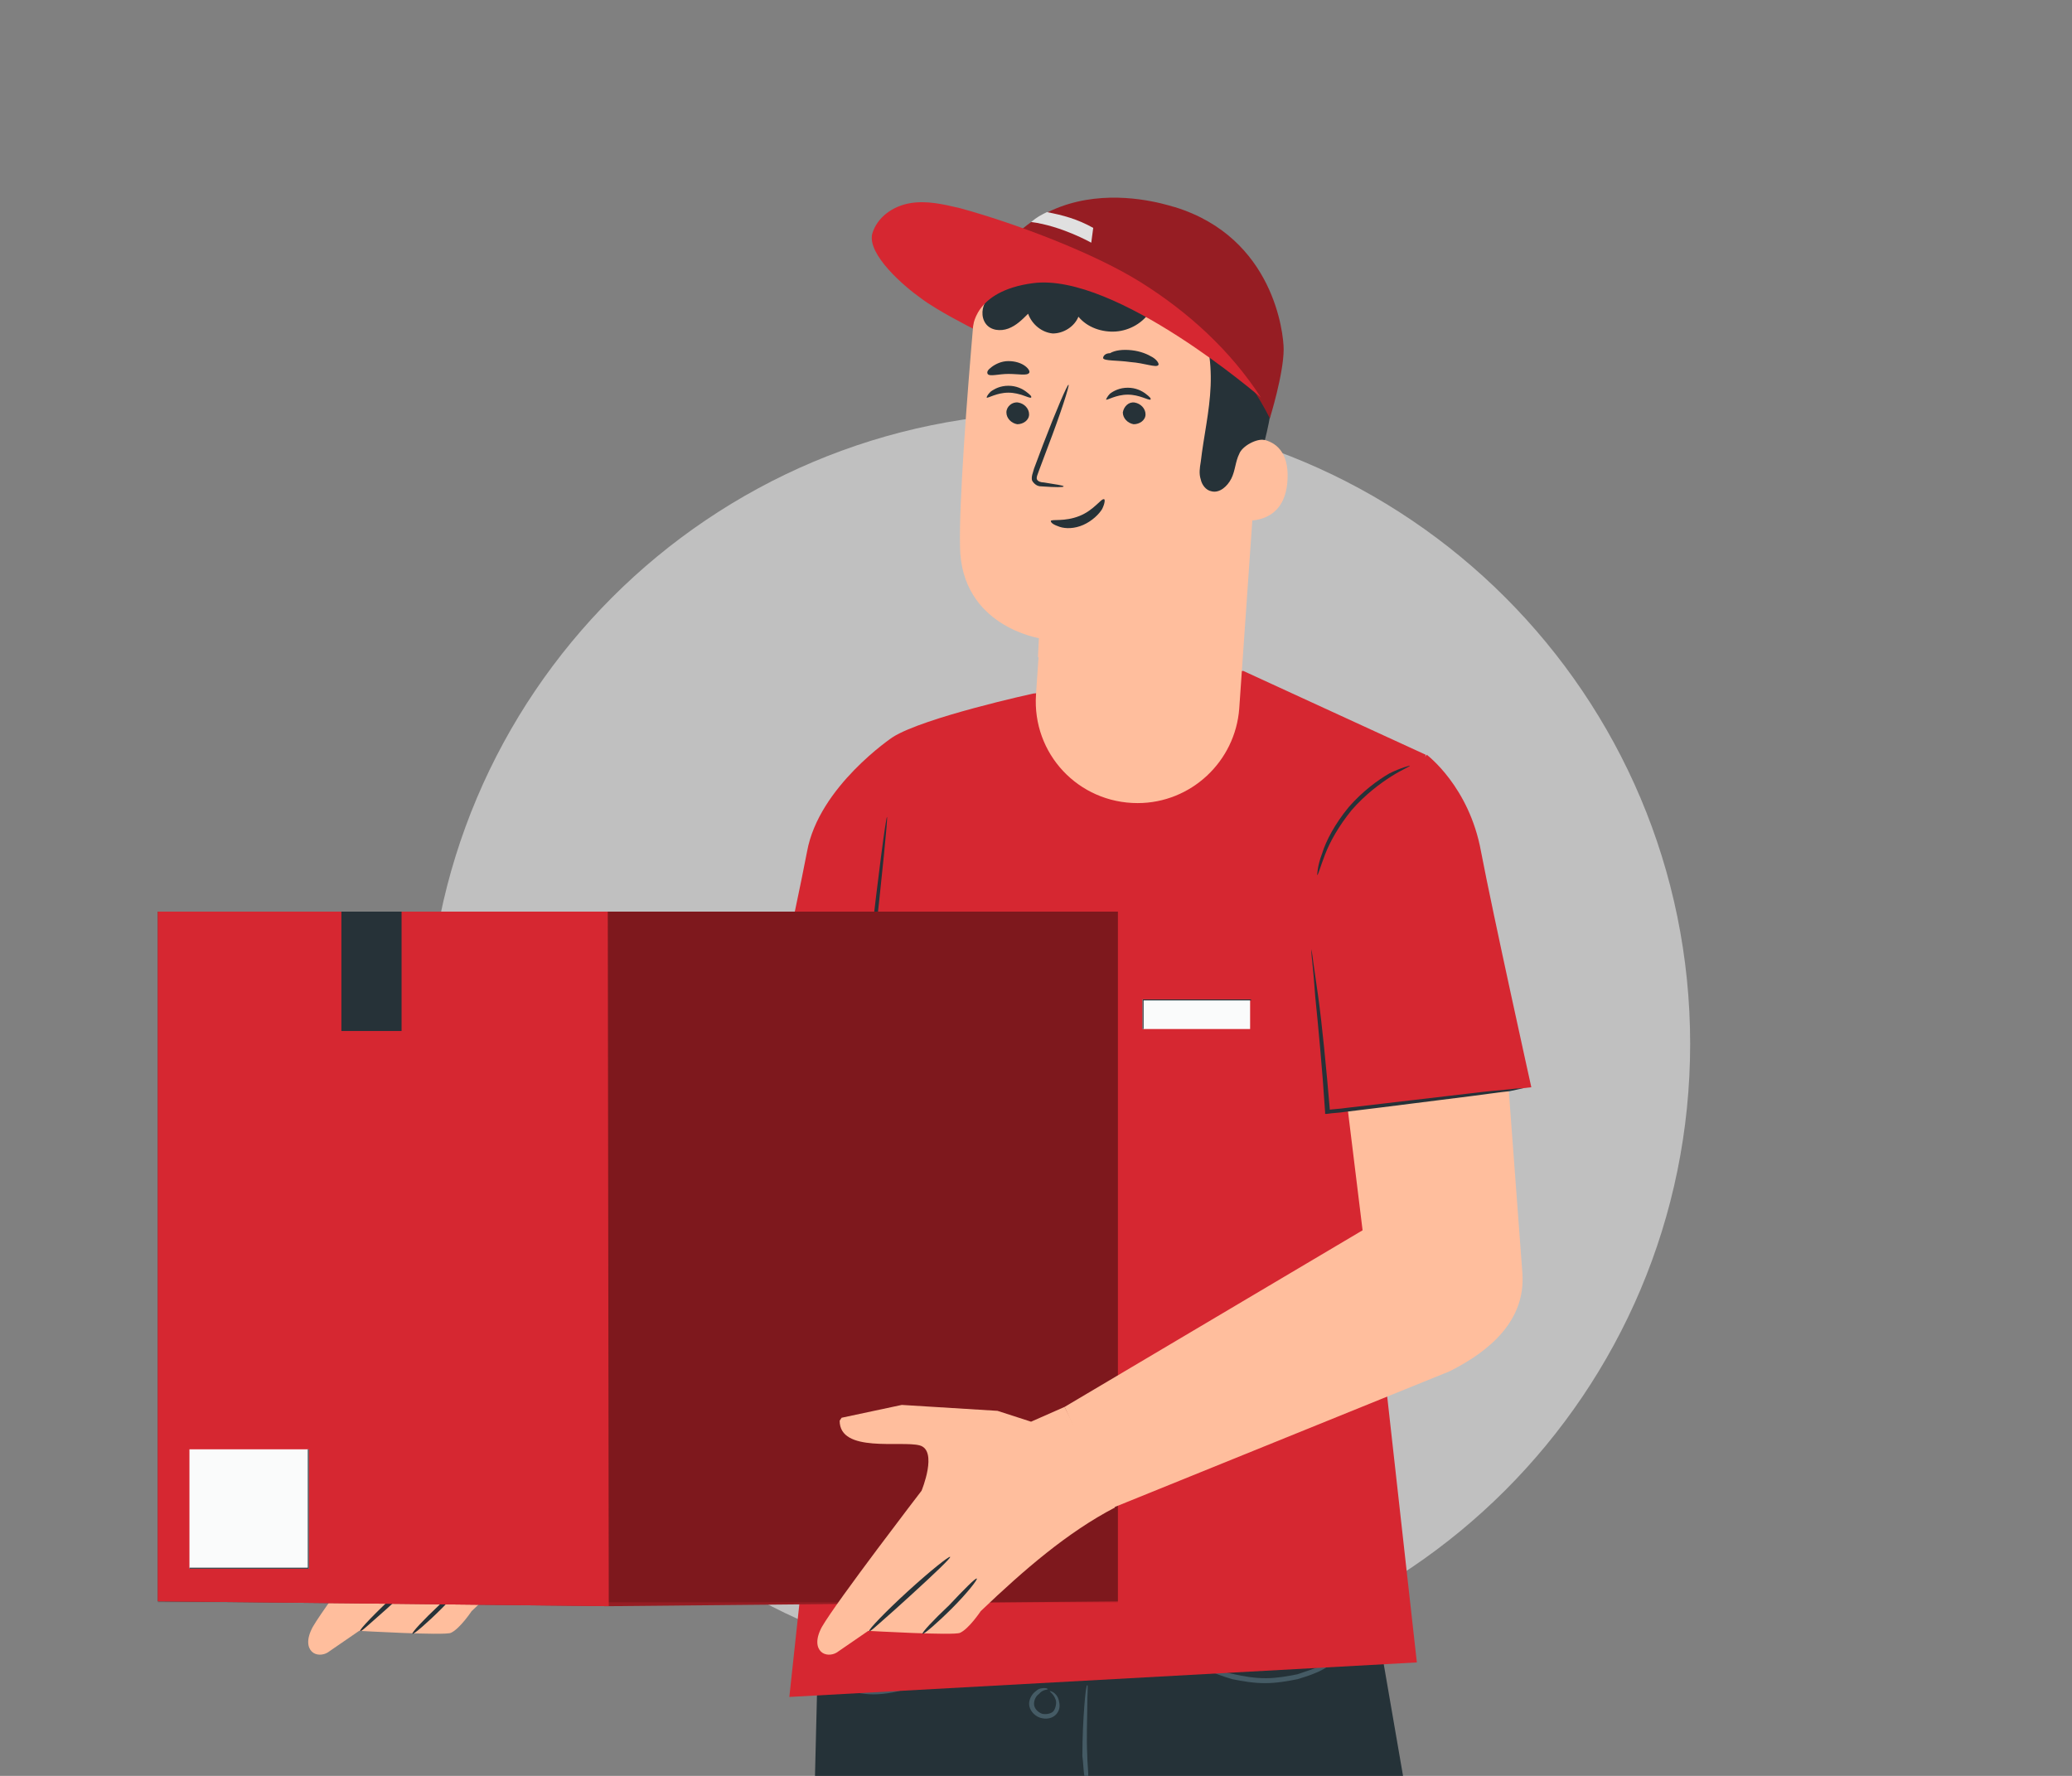
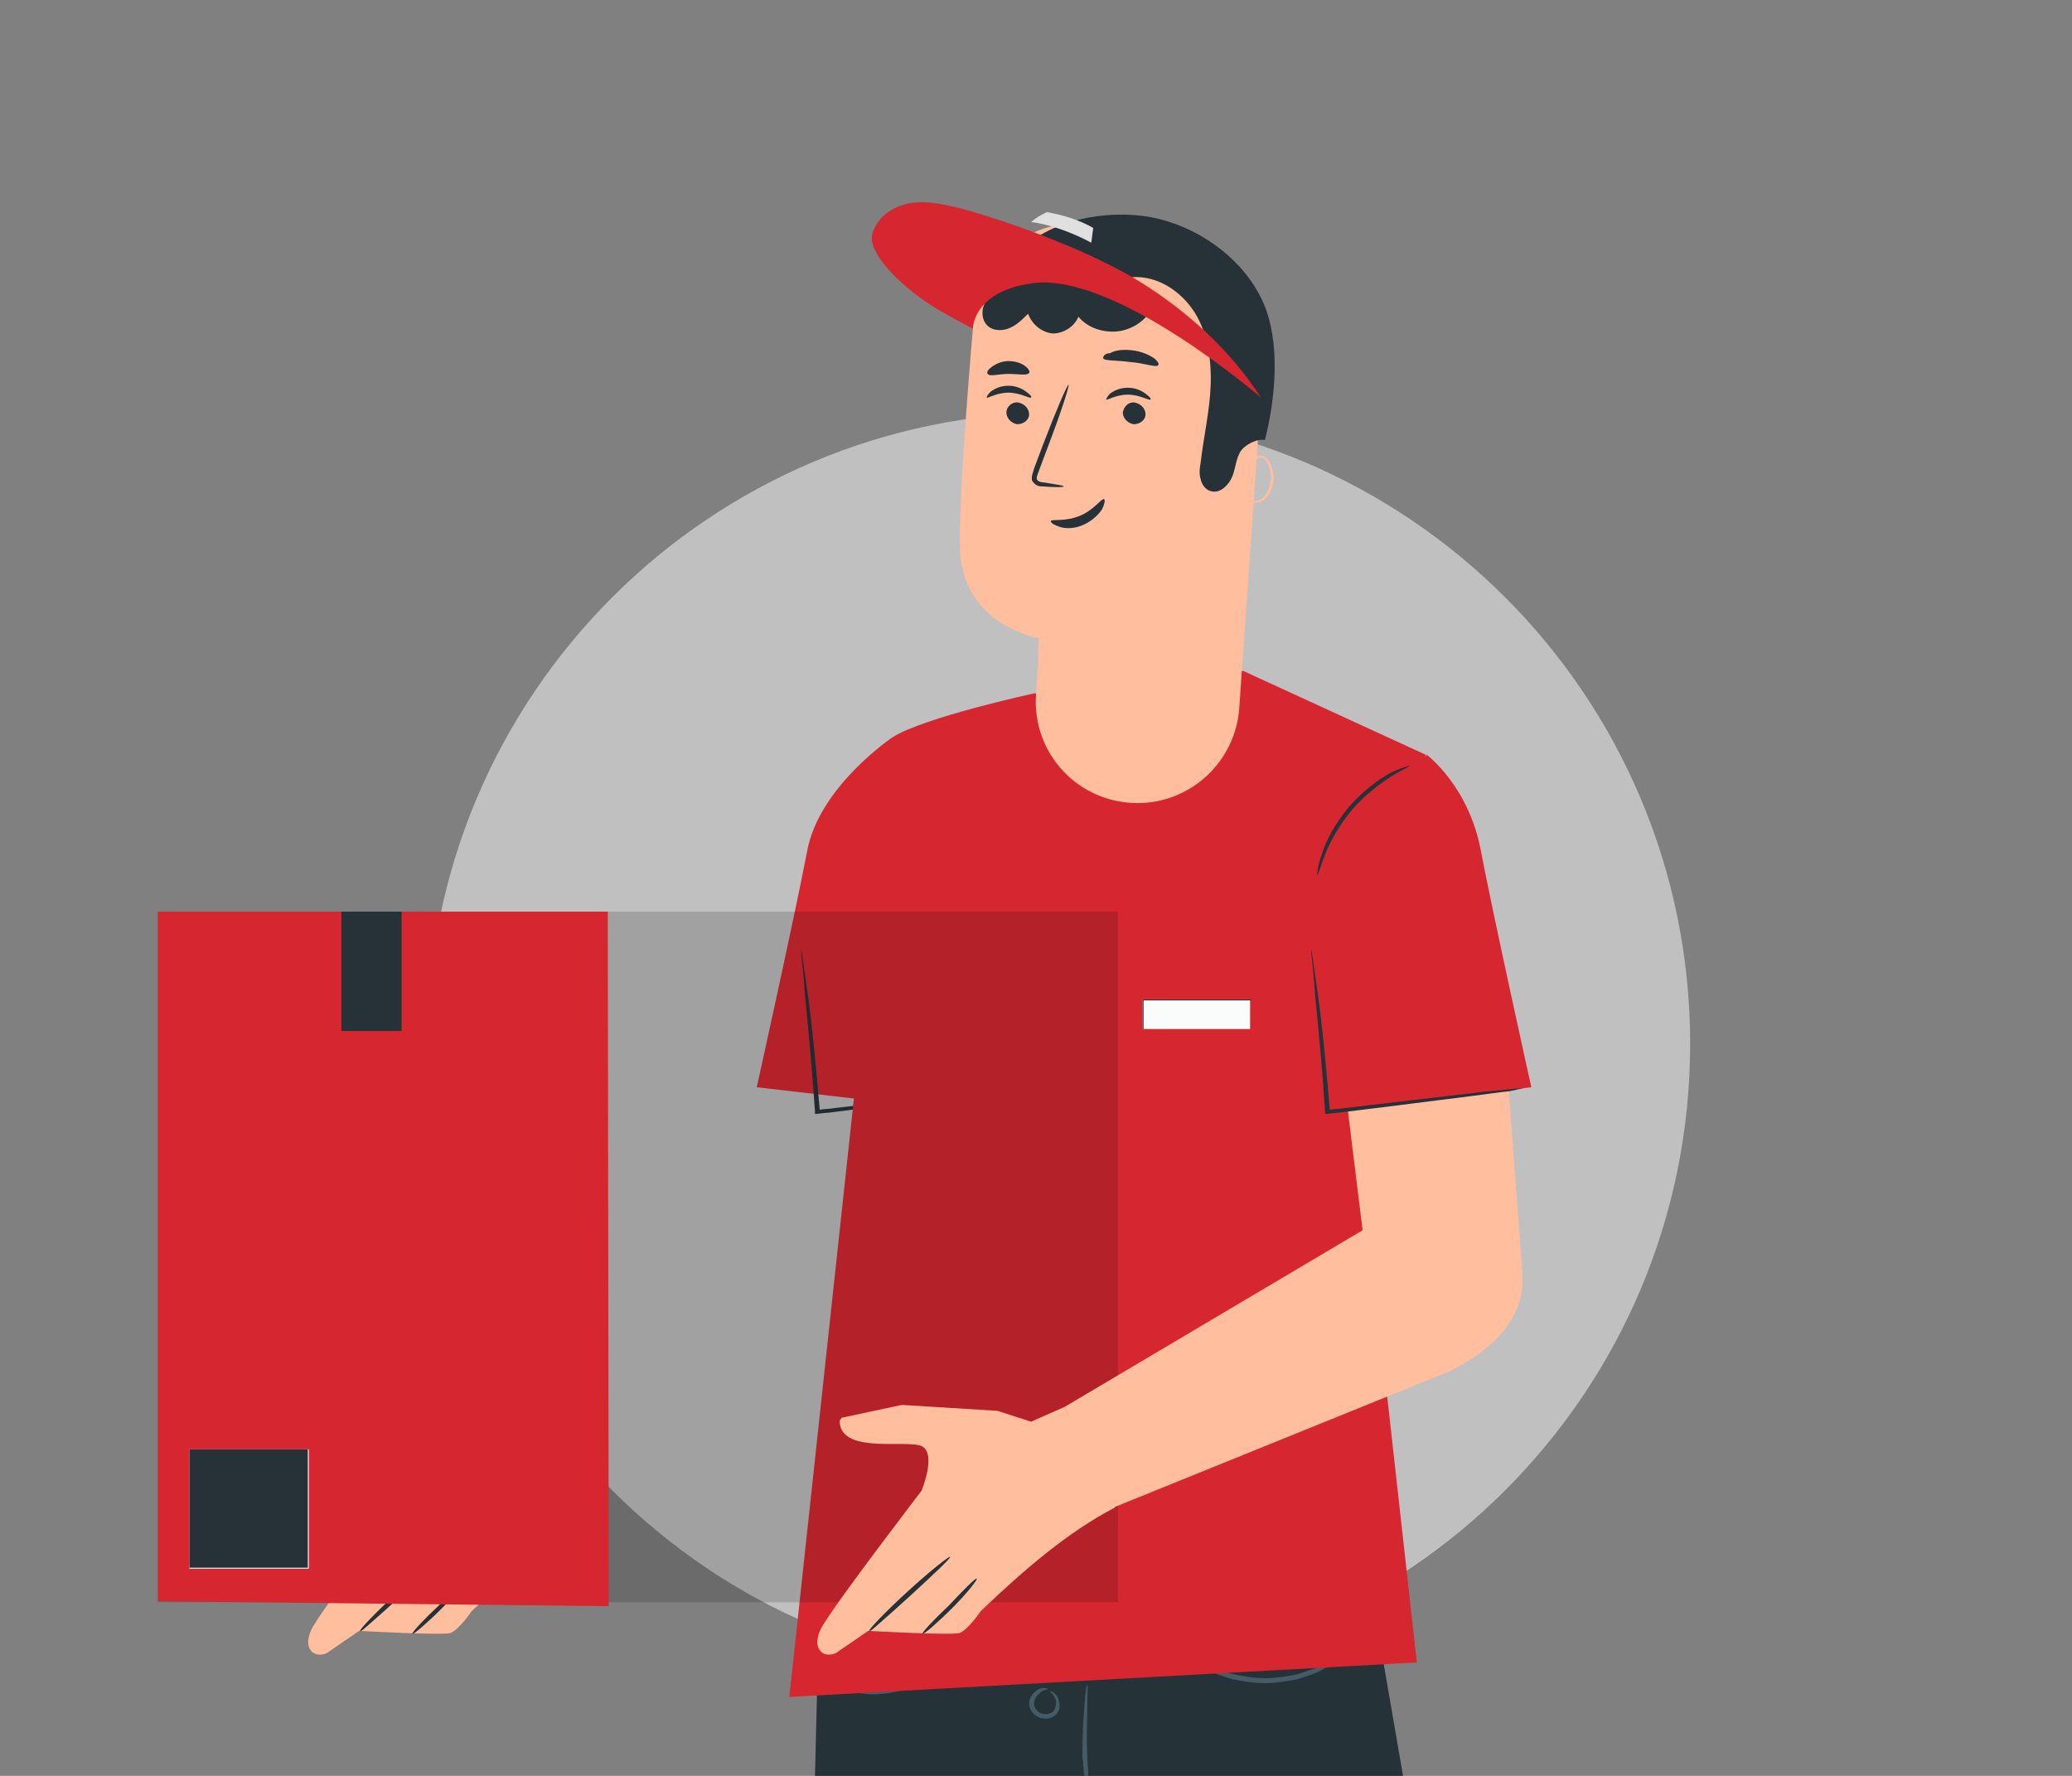
<svg xmlns="http://www.w3.org/2000/svg" width="210" height="180" viewBox="0 0 210 180" fill="none">
  <rect x="0" y="0" width="210" height="180" fill="#808080" stroke="none" />
  <g clip-path="url(#clip0)">
    <path d="M107.3 169.8C142.646 169.8 171.3 141.146 171.3 105.8C171.3 70.454 142.646 41.8 107.3 41.8C71.954 41.8 43.3 70.454 43.3 105.8C43.3 141.146 71.954 169.8 107.3 169.8Z" fill="#ffffff" opacity="0.5" />
-     <path d="M84.399 108.4L86.399 124.7L56.199 142.6L60.899 152.9L95.199 139C99.399 136.9 102.899 133.8 102.599 129.1L100.899 106.3L84.399 108.4Z" fill="#ffbe9d" />
    <path d="M90.499 74.7C90.499 74.7 82.999 79.7 81.799 86.3C80.599 92.6 76.699 110.2 76.699 110.2L97.399 112.6V107.8C97.399 107.7 99.299 98.7 99.299 98.7L95.399 86.2L90.499 74.7Z" fill="#d62731" />
    <path d="M102.699 110.3C102.699 110.3 102.199 110.4 101.299 110.6C100.299 110.7 98.999 110.9 97.399 111.1C94.099 111.5 89.599 112.1 84.599 112.7C83.999 112.8 83.399 112.8 82.799 112.9H82.599V112.7C82.299 108.1 81.899 104 81.599 101C81.499 99.6 81.399 98.4 81.299 97.5C81.199 96.7 81.199 96.2 81.199 96.2C81.199 96.2 81.299 96.6 81.399 97.5C81.499 98.3 81.699 99.5 81.899 101C82.299 103.9 82.699 108 83.099 112.7L82.899 112.5C83.499 112.4 84.099 112.4 84.699 112.3C89.699 111.7 94.199 111.2 97.499 110.8C99.099 110.6 100.399 110.5 101.399 110.4C102.199 110.3 102.699 110.3 102.699 110.3Z" fill="#263238" />
    <path d="M56.3 142.6L52.9 144.1L49.5 143L39.8 142.4L33.7 143.7L33.5 144C33.5 147.3 39.7 146 41.6 146.5C43.5 147 41.8 151.1 41.8 151.1C41.8 151.1 33.2 162.3 31.7 164.9C31 166.2 31.2 167 31.6 167.4C32 167.8 32.7 167.8 33.2 167.5L36.4 165.3C36.4 165.3 45.1 165.8 45.7 165.5C46.6 165.1 47.8 163.3 47.8 163.3C52.2 159.1 56.6 155.3 61.4 152.8L56.3 142.6Z" fill="#ffbe9d" />
    <path d="M44.699 157.801C44.799 157.901 42.999 159.601 40.699 161.701C39.599 162.701 38.499 163.701 37.799 164.301C36.999 165.001 36.599 165.401 36.499 165.301C36.399 165.201 38.099 163.401 40.399 161.301C42.599 159.201 44.599 157.701 44.699 157.801Z" fill="#263238" />
    <path d="M47.3 160C47.4 160.1 46.3 161.5 44.8 163C43.3 164.5 41.9 165.7 41.8 165.6C41.7 165.5 42.9 164.2 44.5 162.7C46 161.1 47.2 159.9 47.3 160Z" fill="#263238" />
    <path d="M142.2 180L137.9 155.1L83.2 155.6L82.6 180H142.2Z" fill="#253238" />
    <path d="M106.2 171.2C106.2 171.2 106.1 171.1 105.9 171.1C105.7 171.1 105.3 171.1 105 171.4C104.7 171.6 104.3 172.1 104.3 172.7C104.3 173.3 104.8 173.9 105.4 174.1C106 174.3 106.7 174.2 107.1 173.7C107.5 173.2 107.4 172.7 107.3 172.3C107.2 171.9 106.9 171.6 106.7 171.5C106.5 171.4 106.4 171.4 106.4 171.4C106.4 171.5 106.8 171.7 107 172.3C107.1 172.6 107 173.1 106.8 173.4C106.6 173.7 106 173.8 105.6 173.7C105.1 173.5 104.8 173.1 104.8 172.7C104.8 172.3 105 171.9 105.3 171.7C105.7 171.2 106.2 171.3 106.2 171.2Z" fill="#455B65" />
    <path d="M120.199 167.7C120.199 167.7 120.399 167.9 120.699 168.2C120.999 168.5 121.599 168.8 122.299 169.2C122.999 169.6 123.899 169.9 124.899 170.2C125.899 170.4 126.999 170.6 128.199 170.6C129.399 170.6 130.499 170.4 131.499 170.2C132.499 169.9 133.399 169.6 134.099 169.2C134.799 168.8 135.299 168.5 135.699 168.2C135.999 167.9 136.199 167.8 136.199 167.7C136.099 167.6 135.399 168.2 133.999 168.8C133.299 169.1 132.399 169.4 131.499 169.7C130.499 169.9 129.399 170.1 128.299 170.1C127.099 170.1 125.999 169.9 125.099 169.7C124.099 169.5 123.299 169.2 122.599 168.8C120.999 168.2 120.299 167.7 120.199 167.7Z" fill="#455B65" />
    <path d="M86.3 171.4C86.3 171.5 86.9 171.6 87.8 171.7C88.7 171.8 90.1 171.7 91.5 171.3C92.9 170.9 94.1 170.2 94.8 169.7C95.6 169.1 95.9 168.7 95.9 168.6C95.8 168.5 94.1 170.1 91.3 170.9C88.7 171.7 86.3 171.3 86.3 171.4Z" fill="#455B65" />
    <path d="M109.899 180H110.299C110.299 179.4 110.199 178.7 110.199 178C110.099 176 110.199 174.2 110.199 172.9C110.199 171.6 110.299 170.8 110.199 170.8C110.099 170.8 109.999 171.6 109.899 172.9C109.799 174.2 109.699 176 109.699 178C109.799 178.7 109.799 179.4 109.899 180Z" fill="#455B65" />
    <path d="M90.5 74.7C93.7 72.7 104.7 70.3 104.7 70.3L126 68L144.5 76.5L136.9 108.4L143.6 168.5L80 172L90.5 74.7Z" fill="#d62731" />
    <path d="M126.7 101.3H115.8V104.3H126.7V101.3Z" fill="#FAFBFB" />
    <path d="M126.8 104.3H115.8V101.3H126.8V104.3ZM115.9 104.3H126.8V101.4H115.9V104.3Z" fill="#263238" />
-     <path d="M86.9 109.2C86.8 109.2 87.4 103.3 88.2 96C89 88.7 89.8 82.8 89.9 82.8C90 82.8 89.4 88.7 88.6 96C87.8 103.3 87 109.2 86.9 109.2Z" fill="#263238" />
    <path d="M127.9 38.7L125.6 71.8C125.2 77.2 120.7 81.4 115.3 81.4C109.3 81.4 104.6 76.4 105 70.4C105.2 67.3 105.4 64.7 105.4 64.7C105.4 64.7 97.4 63.5 97.299 55.4C97.2 50.8 97.999 40.3 98.7 32.2C99.2 26.8 103.7 22.6 109.2 22.6H114C122.3 23.1 128.6 30.4 127.9 38.7Z" fill="#ffbe9d" />
    <path d="M105.299 64.6C105.299 64.6 110.399 65 115.699 61.6C115.699 61.6 113.199 67.4 105.199 66.6L105.299 64.6Z" fill="#ffbe9d" />
    <path d="M102 41.799C102 42.399 102.5 42.899 103.1 42.999C103.7 42.999 104.3 42.599 104.3 41.999C104.3 41.399 103.8 40.899 103.2 40.799C102.6 40.699 102 41.199 102 41.799Z" fill="#263238" />
    <path d="M100 40.3C100.1 40.4 101 39.8 102.2 39.8C103.4 39.8 104.3 40.4 104.5 40.3C104.6 40.2 104.4 40 104 39.7C103.6 39.4 103 39.1 102.2 39.1C101.4 39.1 100.8 39.4 100.4 39.7C100.1 40 100 40.2 100 40.3Z" fill="#263238" />
    <path d="M106.5 52.8C106.6 52.6 107.9 52.9 109.4 52.3C110.9 51.7 111.6 50.5 111.9 50.6C112 50.6 112 51 111.7 51.6C111.4 52.1 110.7 52.8 109.8 53.2C108.9 53.6 108 53.6 107.4 53.4C106.8 53.2 106.5 53 106.5 52.8Z" fill="#263238" />
    <path d="M113.8 41.8C113.8 42.4 114.3 42.9 114.9 43C115.5 43 116.1 42.6 116.1 42C116.1 41.4 115.6 40.9 115 40.8C114.4 40.7 113.9 41.2 113.8 41.8Z" fill="#263238" />
    <path d="M112.1 40.5C112.2 40.6 113.1 40 114.3 40C115.5 40 116.4 40.6 116.6 40.5C116.7 40.4 116.5 40.2 116.1 39.9C115.7 39.6 115.1 39.3 114.3 39.3C113.5 39.3 112.9 39.6 112.5 39.9C112.2 40.2 112.1 40.5 112.1 40.5Z" fill="#263238" />
    <path d="M107.8 49.3C107.8 49.2 107 49.1 105.8 48.9C105.5 48.9 105.2 48.8 105.1 48.6C105 48.4 105.2 48 105.3 47.7C105.6 46.9 105.9 46.1 106.2 45.3C107.5 41.9 108.4 39.1 108.3 39C108.2 38.9 107 41.7 105.7 45.1C105.4 45.9 105.1 46.7 104.8 47.5C104.7 47.9 104.5 48.3 104.6 48.7C104.7 48.9 104.9 49.1 105.1 49.2C105.3 49.3 105.5 49.3 105.6 49.3C107 49.4 107.8 49.4 107.8 49.3Z" fill="#263238" />
    <path d="M111.8 36.3C111.9 36.6 113.2 36.5 114.6 36.7C116 36.8 117.2 37.3 117.4 37C117.5 36.9 117.3 36.5 116.8 36.2C116.3 35.9 115.6 35.6 114.7 35.5C113.8 35.4 113 35.5 112.5 35.8C112 35.8 111.8 36.1 111.8 36.3Z" fill="#263238" />
    <path d="M100.1 37.9C100.3 38.2 101.2 37.9 102.2 37.9C103.2 37.9 104.1 38.1 104.3 37.8C104.4 37.7 104.3 37.4 103.9 37.1C103.5 36.8 102.9 36.6 102.2 36.6C101.5 36.6 100.9 36.9 100.5 37.2C100.1 37.5 99.999 37.7 100.1 37.9Z" fill="#263238" />
-     <path d="M125.199 44.7C125.299 44.6 130.699 43.1 130.499 48.5C130.299 54 124.899 52.7 124.899 52.5C124.899 52.4 125.199 44.7 125.199 44.7Z" fill="#ffbe9d" />
    <path d="M126.6 50.6C126.6 50.6 126.7 50.7 126.9 50.7C127.1 50.8 127.3 50.8 127.6 50.7C128.2 50.5 128.7 49.6 128.8 48.6C128.8 48.1 128.7 47.6 128.6 47.2C128.4 46.8 128.2 46.5 127.9 46.4C127.6 46.3 127.4 46.5 127.3 46.6C127.2 46.8 127.3 46.9 127.2 46.9C127.2 46.9 127.1 46.8 127.1 46.6C127.1 46.5 127.2 46.4 127.3 46.3C127.4 46.2 127.6 46.1 127.8 46.2C128.2 46.2 128.6 46.6 128.8 47.1C129 47.5 129.1 48.1 129.1 48.6C129 49.7 128.4 50.7 127.6 50.9C127.2 51 126.9 50.9 126.7 50.7C126.6 50.7 126.6 50.6 126.6 50.6Z" fill="#ffbe9d" />
    <path d="M128.2 44.6C127.4 44.4 125.9 45.2 125.6 46C125.2 46.8 125.2 47.7 124.8 48.5C124.4 49.3 123.6 50 122.8 49.8C122.2 49.7 121.8 49.1 121.7 48.6C121.5 48 121.6 47.4 121.7 46.8C122 44.2 122.6 41.7 122.7 39.1C122.8 36.5 122.4 33.8 121.1 31.7C119.7 29.5 117.3 27.9 114.7 28.1C113 28.2 111.4 29.1 109.7 29.4C107.7 29.7 105.6 29 104.1 27.5C103.9 27.3 103.1 26.8 103.1 26.8C103.1 26.7 103.2 25.5 103.7 25.1C107.1 22 113.1 21.1 117.5 22.2C121.9 23.3 126.1 26.4 128 30.6C129.8 34.6 129.3 40.3 128.2 44.6Z" fill="#263238" />
-     <path d="M98.6 31C98.6 31 119.6 24.2 128.7 42.4C128.7 42.4 130.1 37.9 130.1 35.4C130.1 33.8 129.1 24.1 119.1 21C119.1 21.1 104 15.3 98.6 31Z" fill="#961d23" />
    <path d="M116.6 31.5C115.9 32.7 114.5 33.5 113.1 33.6C111.7 33.7 110.2 33.2 109.3 32.1C108.9 33.1 107.8 33.8 106.7 33.8C105.6 33.7 104.6 32.9 104.2 31.8C103.6 32.4 103 33 102.2 33.3C101.4 33.6 100.4 33.5 99.9 32.8C99.4 32.1 99.5 31.1 100 30.4C100.5 29.7 101.3 29.3 102.1 29C104.6 28 107.3 27.4 110 27.8C112.7 28.2 115.3 29.5 117 31.6L116.6 31.5Z" fill="#263238" />
    <path d="M127.8 40.3C124.7 35.5 120.4 31.6 115.6 28.6C110.8 25.6 102.8 22.6 97.3 21.1C95.6 20.7 93.9 20.3 92.2 20.6C90.5 20.9 88.9 22 88.4 23.7C87.9 25.8 91.6 29 93.3 30.2C95 31.5 98.6 33.3 98.6 33.3C98.6 33.3 98.6 29.5 104.7 28.7C113.1 27.6 127.8 40.3 127.8 40.3Z" fill="#d62731" />
    <path d="M110.6 24.6C110.6 24.6 107.6 22.9 104.5 22.5C105.1 22 105.5 21.8 106.1 21.5C107.7 21.8 109.2 22.2 110.8 23.1L110.6 24.6Z" fill="#E0E0E0" />
-     <path d="M16 162.3V92.4H113.3V162.3L61.7 162.8L16 162.3Z" fill="#961d23" />
    <g opacity="0.4">
      <path opacity="0.4" d="M113.3 92.4H16V162.4H113.3V92.4Z" fill="black" />
    </g>
    <path d="M61.7 162.8L16 162.3V92.4H61.6L61.7 162.8Z" fill="#d62731" />
    <path d="M40.7 92.4H34.6V104.5H40.7V92.4Z" fill="#263238" />
    <path d="M31.3 146.9H19.2V159H31.3V146.9Z" fill="#FAFBFB" />
-     <path d="M31.3 159H19.2V146.9H31.3V159ZM19.2 158.9H31.2V146.9H19.2V158.9Z" fill="#263238" />
+     <path d="M31.3 159H19.2H31.3V159ZM19.2 158.9H31.2V146.9H19.2V158.9Z" fill="#263238" />
    <path d="M136.1 108.4L138.1 124.7L107.9 142.6L112.6 152.9L146.9 139C151.1 136.9 154.6 133.8 154.3 129.1L152.6 106.3L136.1 108.4Z" fill="#ffbe9d" />
    <path d="M144.601 76.5C144.601 76.5 148.901 79.7 150.101 86.3C151.301 92.6 155.201 110.2 155.201 110.2L134.501 112.6V107.8C134.501 107.7 132.601 98.7 132.601 98.7L136.501 86.2L144.601 76.5Z" fill="#d62731" />
    <path d="M154.4 110.3C154.4 110.3 153.9 110.4 153 110.6C152 110.7 150.7 110.9 149.1 111.1C145.8 111.5 141.3 112.1 136.3 112.7C135.7 112.8 135.1 112.8 134.5 112.9H134.3V112.7C134 108.1 133.6 104 133.3 101C133.2 99.6 133.1 98.4 133 97.5C132.9 96.7 132.9 96.2 132.9 96.2C132.9 96.2 133 96.6 133.1 97.5C133.2 98.3 133.4 99.5 133.6 101C134 103.9 134.4 108 134.8 112.7L134.6 112.5C135.2 112.4 135.8 112.4 136.4 112.3C141.4 111.7 145.9 111.2 149.2 110.8C150.8 110.6 152.1 110.5 153.1 110.4C153.8 110.3 154.4 110.3 154.4 110.3Z" fill="#263238" />
    <path d="M142.9 77.6C142.9 77.7 142.1 78 141 78.7C139.9 79.4 138.4 80.5 137 82.1C135.7 83.7 134.8 85.3 134.3 86.6C133.8 87.9 133.6 88.7 133.5 88.7C133.5 88.7 133.5 87.8 134 86.5C134.4 85.2 135.3 83.5 136.7 81.8C138.1 80.2 139.6 79.1 140.8 78.4C142 77.8 142.9 77.6 142.9 77.6Z" fill="#263238" />
    <path d="M107.9 142.6L104.5 144.1L101.1 143L91.4 142.4L85.3 143.7L85.1 144C85.1 147.3 91.3 146 93.2 146.5C95.1 147 93.4 151.1 93.4 151.1C93.4 151.1 84.8 162.3 83.3 164.9C82.6 166.2 82.8 167 83.2 167.4C83.6 167.8 84.3 167.8 84.8 167.5L88 165.3C88 165.3 96.7 165.8 97.3 165.5C98.2 165.1 99.4 163.3 99.4 163.3C103.8 159.1 108.2 155.3 113 152.8L107.9 142.6Z" fill="#ffbe9d" />
    <path d="M96.3 157.8C96.4 157.9 94.6 159.6 92.3 161.7C91.2 162.7 90.1 163.7 89.4 164.3C88.6 165 88.2 165.4 88.1 165.3C88 165.2 89.7 163.4 92 161.3C94.3 159.2 96.2 157.7 96.3 157.8Z" fill="#263238" />
    <path d="M99 160C99.1 160.1 98 161.5 96.5 163C95 164.5 93.6 165.7 93.5 165.6C93.4 165.5 94.6 164.2 96.2 162.7C97.7 161.1 98.9 159.9 99 160Z" fill="#263238" />
  </g>
  <defs>
    <clipPath id="clip0">
      <rect width="210" height="180" fill="white" />
    </clipPath>
  </defs>
</svg>